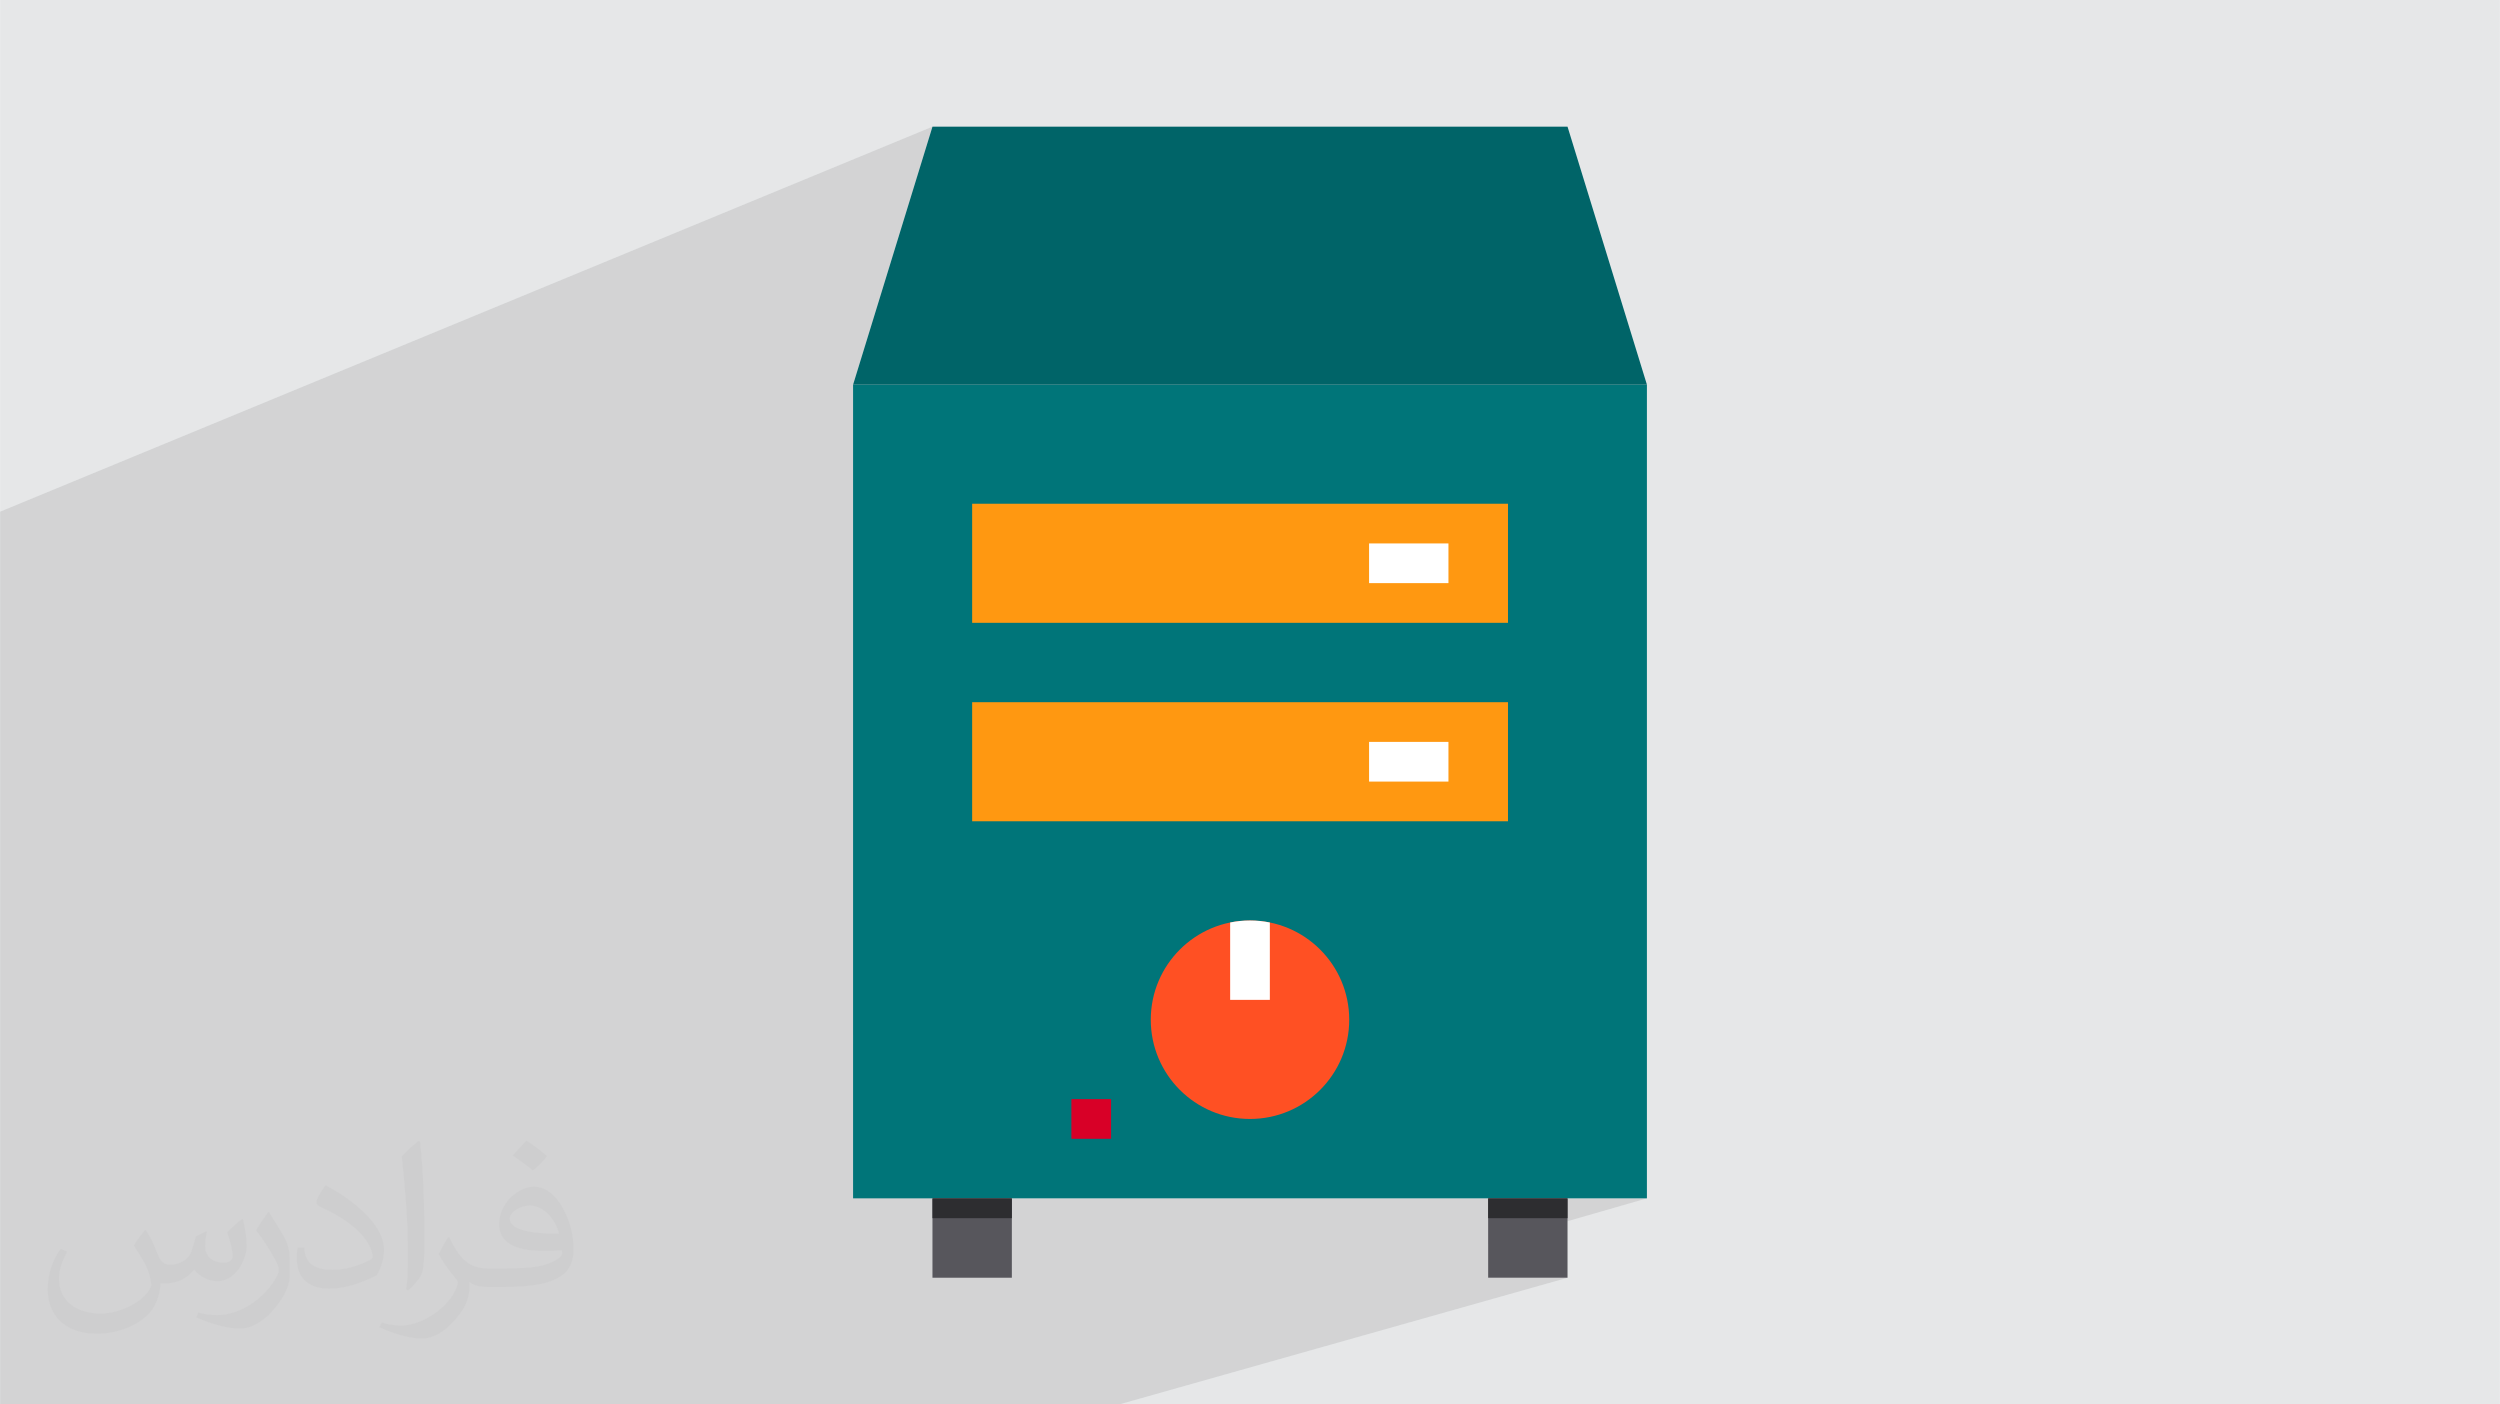
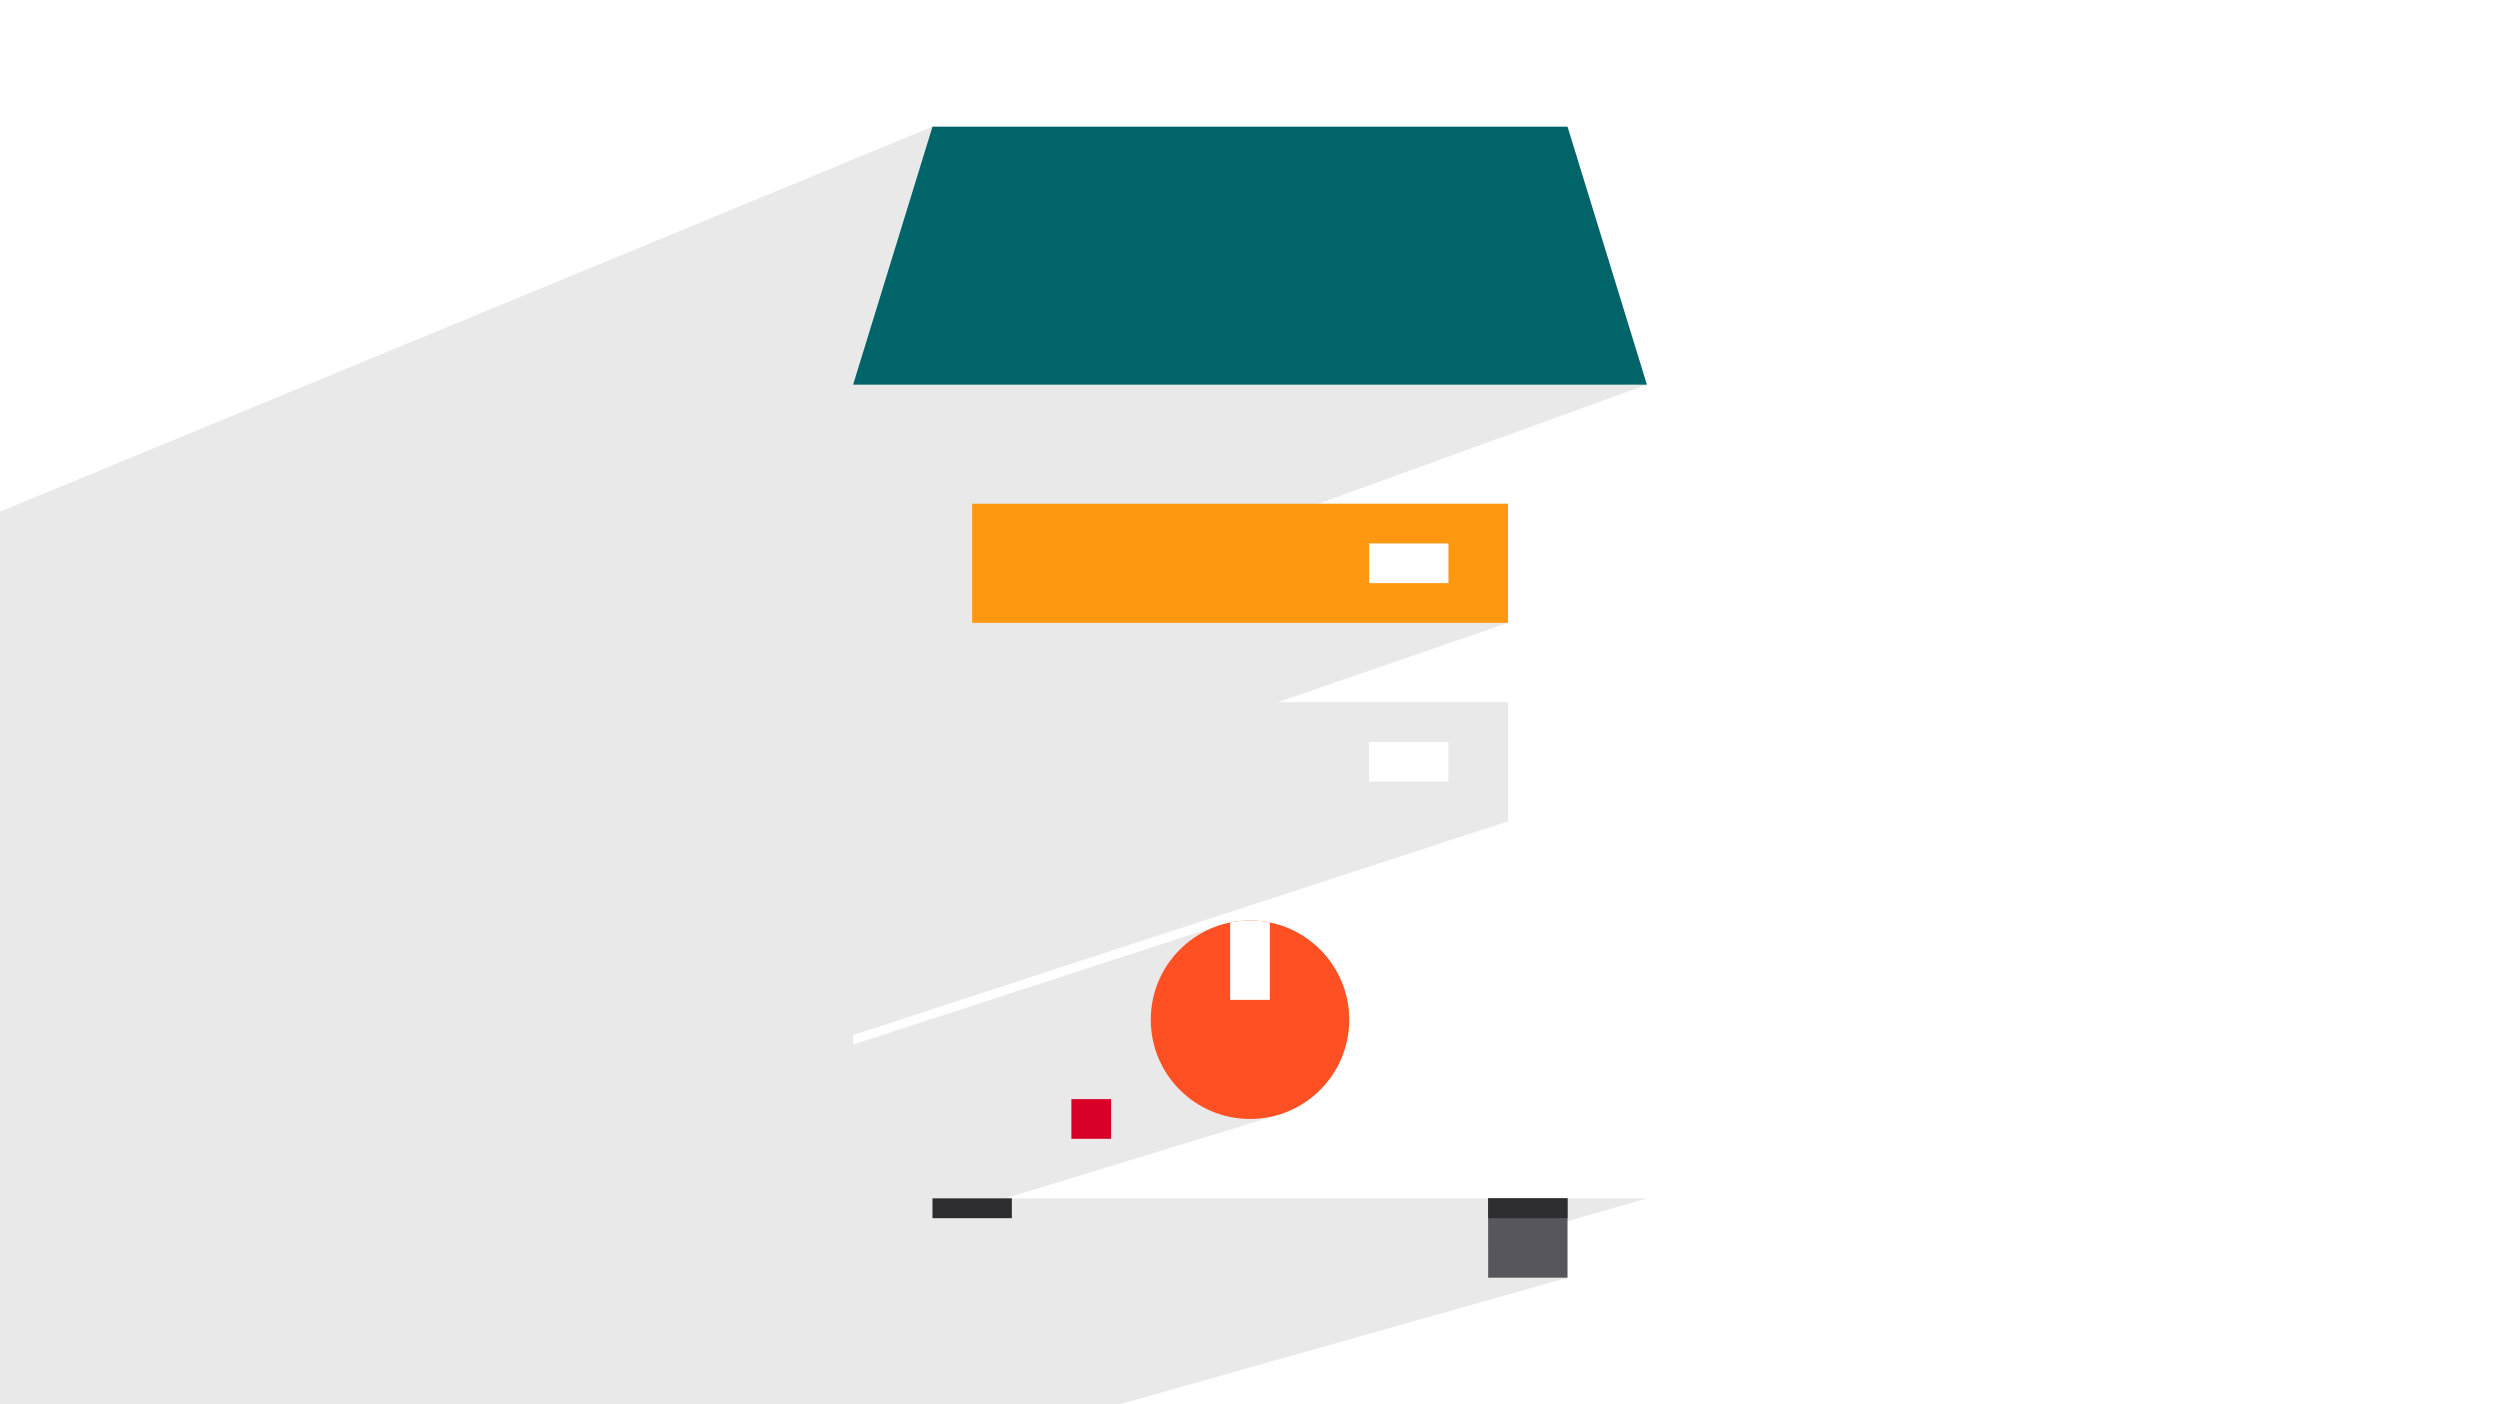
<svg xmlns="http://www.w3.org/2000/svg" xml:space="preserve" width="3.708in" height="2.083in" version="1.0" style="shape-rendering:geometricPrecision; text-rendering:geometricPrecision; image-rendering:optimizeQuality; fill-rule:evenodd; clip-rule:evenodd" viewBox="0 0 3702.73 2080.18">
  <defs>
    <style type="text/css">
   
    .fil0 {fill:#E6E7E8}
    .fil6 {fill:#006468;fill-rule:nonzero}
    .fil3 {fill:#007579;fill-rule:nonzero}
    .fil10 {fill:#2D2D30;fill-rule:nonzero}
    .fil4 {fill:#57565C;fill-rule:nonzero}
    .fil8 {fill:#D80027;fill-rule:nonzero}
    .fil9 {fill:#FF5023;fill-rule:nonzero}
    .fil5 {fill:#FF9811;fill-rule:nonzero}
    .fil7 {fill:white;fill-rule:nonzero}
    .fil2 {fill:#373435;fill-opacity:0.031}
    .fil1 {fill:#2B2A29;fill-opacity:0.102}
   
  </style>
  </defs>
  <g id="Layer_x0020_1">
-     <polygon class="fil0" points="-0,0 3702.73,0 3702.73,2080.18 -0,2080.18 " />
    <polygon class="fil1" points="490.57,2080.18 479.59,2080.18 389.82,2080.18 369.79,2080.18 279.95,2080.18 197.08,2080.18 175.93,2080.18 143.83,2080.18 -0,2080.18 -0,2077.01 -0,1976.17 -0,1965.19 -0,1959.34 -0,1958.47 -0,1945.6 -0,1869.85 -0,1835.84 -0,1793.9 -0,1784.61 -0,1692.77 -0,1615.62 -0,1579.71 -0,1551.46 -0,1541.07 -0,1528.49 -0,1453.49 -0,1285.4 -0,1063.4 -0,757.92 1381.04,187.63 1263.45,569.76 2439.27,569.76 1952.44,746.14 2233.5,746.14 2233.5,922.51 1892.55,1040.09 2233.5,1040.09 2233.5,1216.46 1263.45,1533.14 1263.45,1547.2 1807.66,1370.05 1814.63,1368.07 1821.74,1366.43 1821.92,1366.4 1821.97,1366.38 1825.61,1365.68 1829.27,1365.08 1832.93,1364.57 1836.61,1364.16 1840.29,1363.83 1843.98,1363.6 1847.67,1363.46 1851.36,1363.41 1855.05,1363.46 1858.75,1363.6 1862.43,1363.83 1866.12,1364.16 1869.79,1364.57 1873.46,1365.08 1877.11,1365.68 1880.76,1366.38 1880.76,1366.39 1880.98,1366.43 1888.09,1368.07 1895.06,1370.05 1901.9,1372.36 1908.57,1374.99 1915.08,1377.93 1921.42,1381.18 1927.57,1384.72 1933.53,1388.54 1939.3,1392.64 1944.85,1397 1950.18,1401.62 1955.29,1406.49 1960.15,1411.6 1964.77,1416.93 1969.14,1422.48 1973.23,1428.24 1977.06,1434.21 1980.6,1440.36 1983.84,1446.7 1986.79,1453.21 1989.42,1459.88 1991.73,1466.71 1993.71,1473.69 1995.35,1480.8 1996.64,1488.03 1997.58,1495.39 1998.14,1502.85 1998.34,1510.41 1998.14,1517.98 1997.58,1525.44 1996.64,1532.8 1995.35,1540.03 1993.71,1547.15 1991.73,1554.12 1989.42,1560.95 1986.79,1567.62 1983.84,1574.13 1980.6,1580.47 1977.06,1586.63 1973.23,1592.59 1969.14,1598.35 1964.77,1603.9 1960.15,1609.24 1955.29,1614.34 1950.18,1619.21 1944.85,1623.83 1939.3,1628.19 1933.53,1632.29 1927.57,1636.11 1921.42,1639.65 1915.08,1642.9 1908.57,1645.84 1901.9,1648.47 1895.06,1650.78 1488.86,1774.97 2204.1,1774.97 2439.27,1774.97 2204.1,1842.64 2204.1,1892.56 2321.69,1892.56 1657.63,2080.18 1544.91,2080.18 1378.64,2080.18 1364.12,2080.18 1253.57,2080.18 1158.9,2080.18 868.61,2080.18 755.89,2080.18 590.15,2080.18 " />
-     <path class="fil2" d="M215.96 1821.93c7.07,10.71 11.65,21.01 16.13,32.45 3.33,6.66 5.09,18.93 20.7,18.93 4.57,0 11.13,-1.35 16.95,-4.57 6.55,-3.44 11.54,-8.64 14.15,-16.53l6.24 -21.01 15.19 -7.49 1.04 1.04c-2.08,7.91 -2.59,15.5 -2.59,21.43 0,17.57 15.19,24.23 27.25,24.23 7.07,0 13.42,-3.44 13.42,-9.89 0,-8.32 -3.53,-22.47 -8.12,-35.16 7.07,-7.07 14.15,-14.15 22.26,-19.87l1.25 0.63c3.53,14.98 5.51,29.75 5.51,39.63 0,9.67 -4.27,20.39 -7.8,27.36 -7.28,13.73 -20.18,24.65 -35.78,24.65 -11.85,0 -25.06,-5.93 -34.12,-16.95l-0.52 0c-8.53,10.61 -21.74,20.18 -42.86,20.18l-6.55 0c-1.04,13.94 -4.05,23.81 -8.64,32.66 -12.58,24.54 -49.92,41.92 -85.08,41.92 -48.89,0 -73.43,-28.19 -73.43,-65.73 0,-23.19 7.59,-44.72 19.24,-60.01l9.56 3.95c-7.28,13.94 -12.17,27.04 -12.17,39.94 0,35.16 28.61,51.9 61.58,51.9 30.58,0 68.44,-19.45 75.31,-42.02 -2.59,-24.65 -11.85,-36.19 -26,-58.66 4.27,-7.49 9.78,-14.98 16.64,-22.98l1.25 0 0 0 0 0 -0.01 -0.04zm563.83 -132.3c10.3,6.45 20.39,14.04 30.27,22.78 -5.51,7.8 -12.38,14.88 -20.91,21.12 -9.89,-8.01 -19.76,-14.88 -29.86,-22.16 6.86,-7.7 13.63,-15.08 20.49,-21.74l0 0 0 0 0 0 0 0 0 0 0.01 0zm5.3 96.11c-16.64,0 -30.27,10.92 -30.27,19.03 0,17.38 33.28,22.78 73.12,22.56 -4.99,-20.39 -22.47,-41.61 -42.86,-41.61l0 0.01zm-37.35 92.99c21.64,0 40.57,-0.63 55.02,-4.27 16.13,-4.05 29.75,-12.17 29.75,-17.78 0,-1.46 0,-3.22 -0.52,-4.68 -9.05,0.83 -19.45,0.83 -28.5,0.83 -29.33,0 -51.79,-6.66 -60.64,-23.09 -2.19,-4.57 -3.74,-9.67 -3.74,-15.5 0,-15.92 6.86,-31.41 18.93,-42.13 10.08,-8.84 21.22,-14.35 32.55,-14.35 20.49,0 36.81,16.44 48.26,42.34 6.24,14.15 10.5,30.47 10.5,51.07 0,13.73 -3.74,25.27 -12.27,33.8 -15.92,15.4 -45.24,21.22 -90.17,21.22l-20.39 0 0 0 -5.3 0c-11.13,0 -19.14,-1.98 -25.48,-6.86l-1.04 0c0.31,2.59 0.52,5.09 0.52,7.49 0,10.08 -3.33,22.98 -10.08,33.28 -19.97,29.64 -41.61,42.53 -60.33,42.53 -18.93,0 -42.13,-7.28 -63.03,-16.75l3.74 -7.28c6.76,2.81 16.13,4.68 29.02,4.68 33.8,0 78.21,-32.45 83.72,-64.17 -1.25,-2.59 -3.53,-6.03 -6.76,-9.67 -9.89,-11.75 -16.13,-21.53 -21.95,-31.82 4.99,-9.89 9.56,-17.78 13.83,-24.96l1.77 -0.21c14.46,29.44 27.56,46.28 56.78,46.28l4.57 0 0 0 21.22 0 0 0 0 0 0 0 0 0 0 0 0.04 0zm-146.45 31.1c2.5,-13.52 2.7,-28.7 2.7,-42.86l0 -21.01c0,-39.21 -4.99,-96.2 -9.05,-133.34 7.07,-7.59 16.95,-16.53 24.75,-22.56l2.29 0.63c5.3,46.7 6.55,100.79 6.55,150.81 0,13.11 -0.52,25.9 -1.77,35.26 -0.73,11.85 -7.59,20.8 -22.26,34.53l-3.22 -1.46zm-150.71 -61.89c0.73,18.41 9.78,32.87 41.4,32.87 19.66,0 36.3,-5.09 54.71,-13.83 3.33,-1.46 5.09,-3.44 5.09,-5.09 0,-11.54 -8.84,-26.83 -23.71,-40.77 -14.46,-13.11 -33.6,-24.65 -51.48,-32.35 -6.14,-2.59 -8.12,-5.3 -8.12,-7.91 0,-5.3 7.07,-16.44 12.9,-24.44l1.98 -0.21c20.49,10.71 43.38,26.63 60.33,44.3 15.4,16.33 24.96,32.87 24.96,50.86 0,13.31 -4.05,25.79 -10.61,37.44 -22.47,11.33 -46.39,19.97 -70.1,19.97 -28.81,0 -48.47,-13.52 -48.47,-45.24 0,-3.44 0,-8.73 1.25,-15.61l9.89 0 0 0 0 0 0 0 0 0 0 0 -0.01 0zm-52.11 -52.32l17.89 28.92c6.55,10.71 12.69,22.37 12.69,40.77l0 23.5c0,19.03 -12.17,39.42 -31.82,59.6 -15.4,13.63 -29.02,19.45 -41.61,19.45 -18.72,0 -40.15,-5.82 -64.9,-16.44l2.81 -7.28c7.8,2.08 16.84,3.84 27.98,3.84 35.58,-0.21 71.97,-26.21 88.61,-57.93 1.98,-3.64 2.7,-7.07 2.7,-9.47 0,-3.64 -1.98,-7.7 -3.53,-11.33 -9.05,-17.05 -19.14,-32.66 -30.27,-47.12 5.82,-9.16 11.65,-17.99 17.99,-26.73l1.46 0.21 0 0 0 0 0 0 0 0 0 0 -0.01 0z" />
    <g id="_2014806287040">
-       <path class="fil3" d="M1263.45 569.76l1175.81 0 0 1205.21 -1175.81 0 0 -1205.21zm0 0z" />
-       <path class="fil4" d="M1381.04 1774.97l117.58 0 0 117.58 -117.58 0 0 -117.58zm0 0z" />
      <path class="fil4" d="M2204.1 1774.97l117.58 0 0 117.58 -117.58 0 0 -117.58zm0 0z" />
-       <path class="fil5" d="M1439.82 1040.09l793.68 0 0 176.37 -793.68 0 0 -176.37zm0 0z" />
      <path class="fil5" d="M1439.82 746.14l793.68 0 0 176.37 -793.68 0 0 -176.37zm0 0z" />
      <path class="fil6" d="M2321.69 187.63l117.58 382.14 -1175.81 0 117.58 -382.14 940.65 0zm0 0z" />
      <path class="fil7" d="M2027.73 804.93l117.58 0 0 58.79 -117.58 0 0 -58.79zm0 0z" />
      <path class="fil7" d="M2027.73 1098.88l117.58 0 0 58.79 -117.58 0 0 -58.79zm0 0z" />
      <path class="fil8" d="M1586.8 1628l58.79 0 0 58.79 -58.79 0 0 -58.79zm0 0z" />
      <path class="fil9" d="M1998.34 1510.41c0,81.17 -65.81,146.98 -146.97,146.98 -81.17,0 -146.98,-65.81 -146.98,-146.98 0,-81.16 65.81,-146.97 146.98,-146.97 81.16,0 146.97,65.81 146.97,146.97zm0 0z" />
      <path class="fil7" d="M1880.76 1366.38c-19.39,-3.96 -39.4,-3.96 -58.79,0l0 114.64 58.79 0 0 -114.64zm0 0z" />
      <path class="fil10" d="M1381.04 1774.97l117.58 0 0 29.39 -117.58 0 0 -29.4zm0 0z" />
      <path class="fil10" d="M2204.1 1774.97l117.58 0 0 29.39 -117.58 0 0 -29.4zm0 0z" />
    </g>
  </g>
</svg>